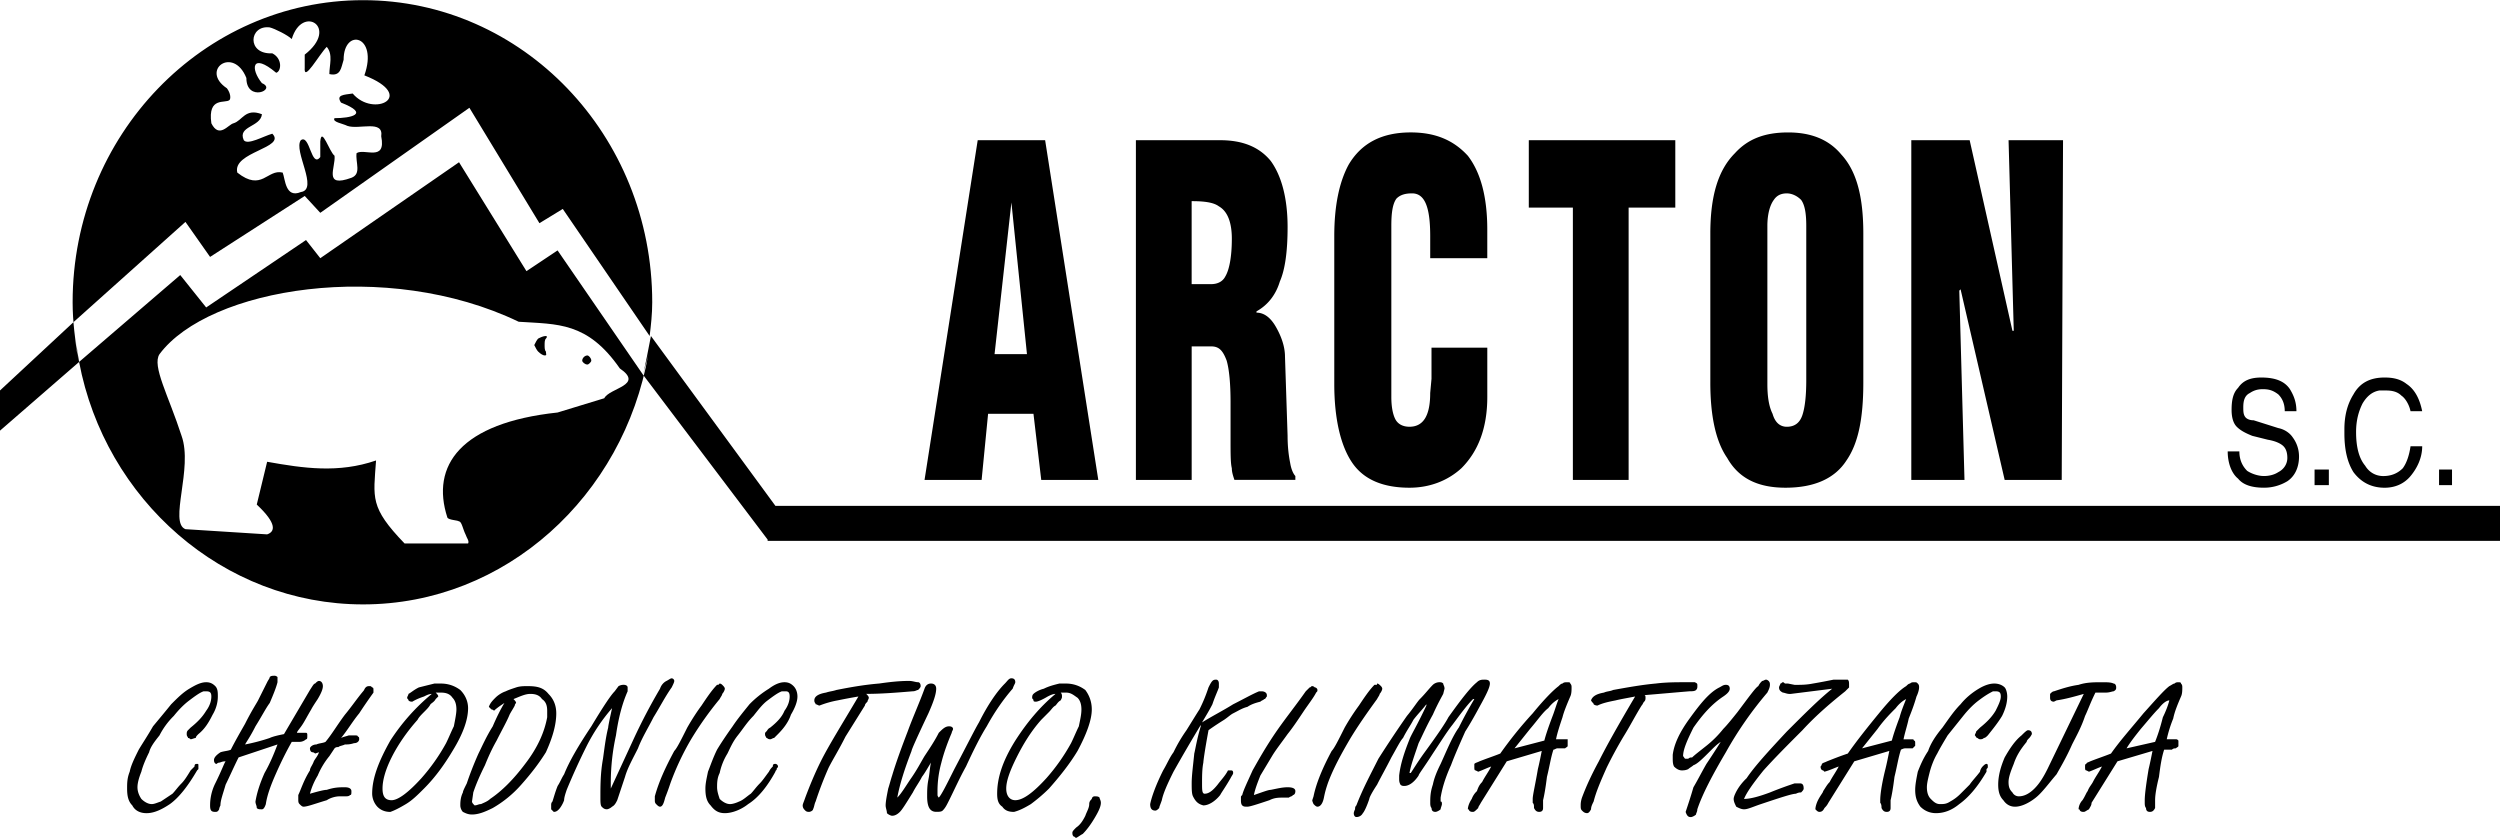
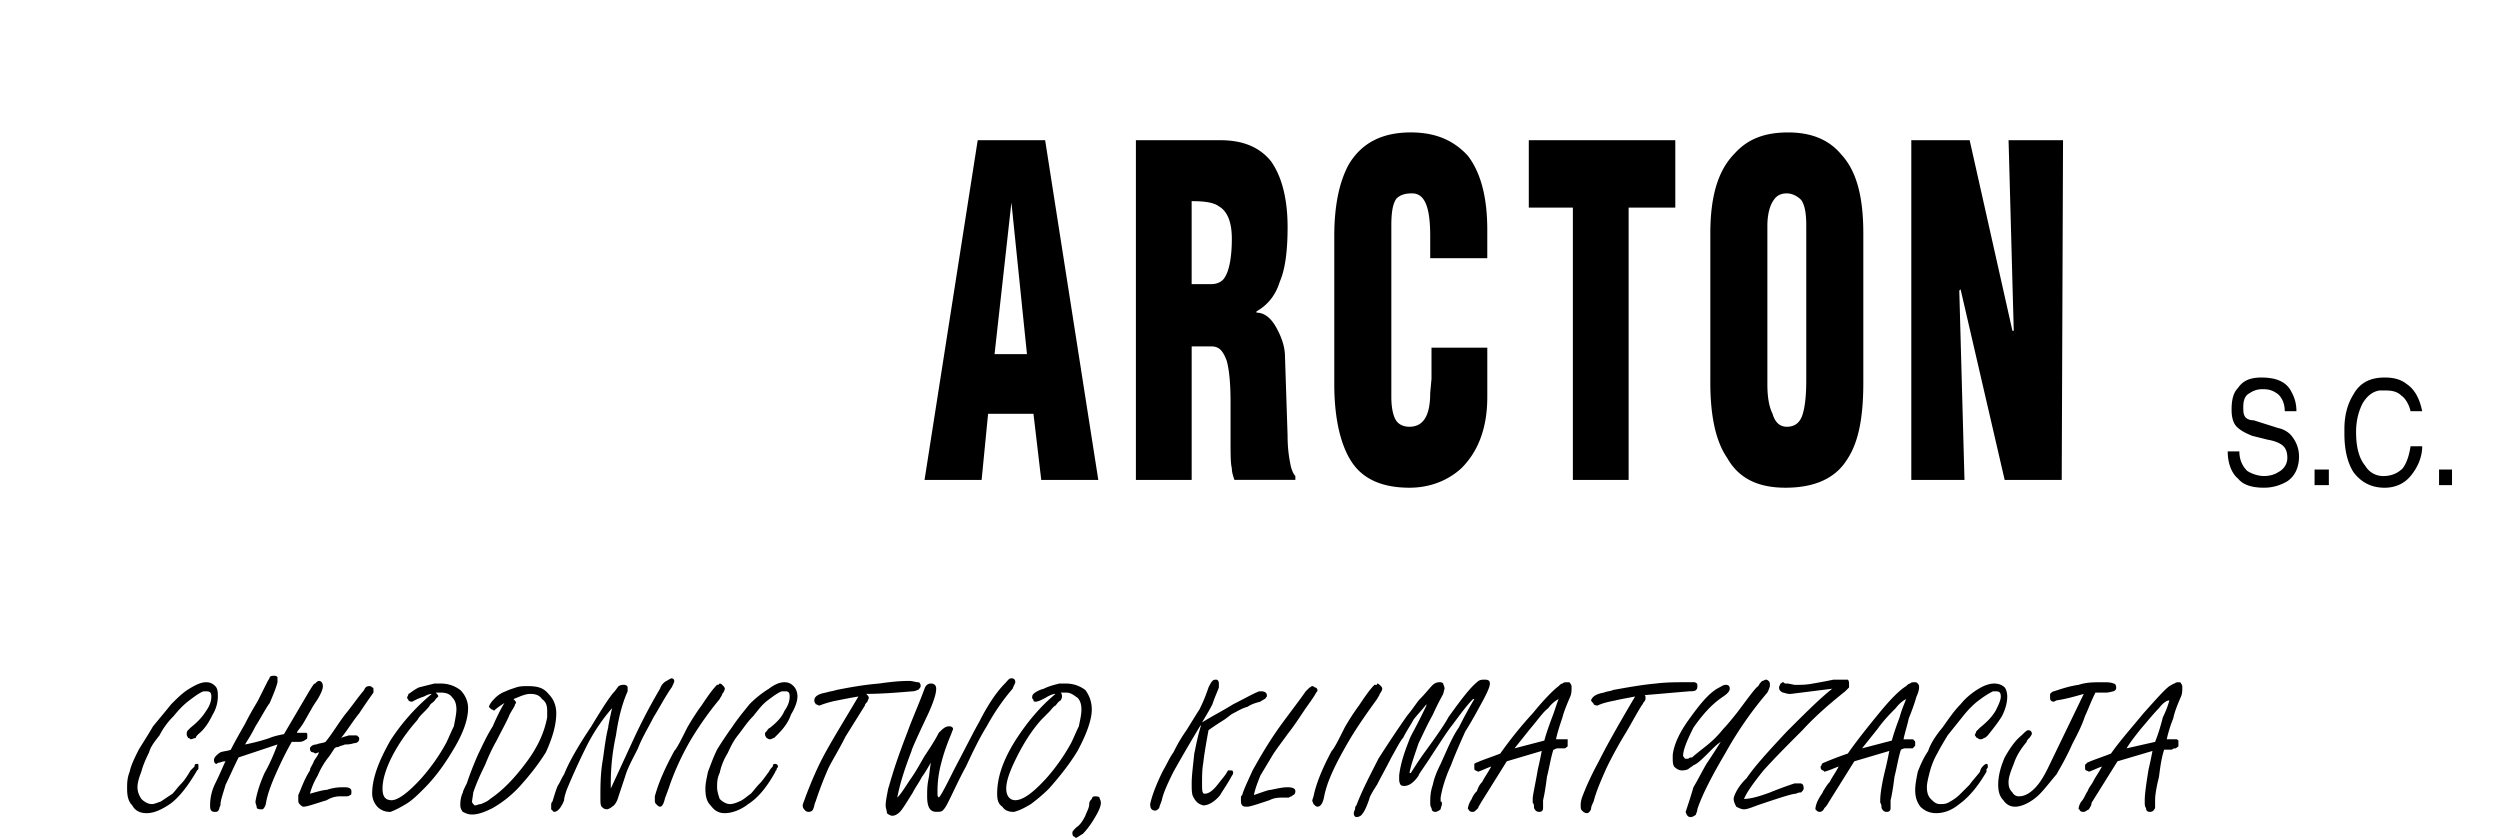
<svg xmlns="http://www.w3.org/2000/svg" width="2500" height="838" viewBox="0 0 201.068 67.371">
  <g fill-rule="evenodd" clip-rule="evenodd">
    <path d="M74.358 38.586l4.276-27.323h5.423l4.276 27.323h-4.589l-.625-5.318h-3.65l-.521 5.318h-4.59zm5.631-10.115h2.607l-1.251-12.202-1.356 12.202zM91.357 38.586V11.263h6.778c1.773 0 3.128.521 4.068 1.669.834 1.147 1.355 2.92 1.355 5.318 0 1.981-.209 3.441-.625 4.38-.314 1.042-.939 1.877-1.877 2.398v.104c.625 0 1.146.417 1.562 1.147.418.73.73 1.564.73 2.398l.209 6.362c0 .939.104 1.668.209 2.189.104.627.312.939.416 1.043v.312h-4.901c-.104-.312-.209-.625-.209-.938-.102-.415-.102-1.145-.102-2.291V32.33c0-1.46-.104-2.607-.312-3.337-.313-.834-.626-1.147-1.251-1.147h-1.564v10.741h-4.486v-.001zm4.484-15.747h1.564c.521 0 .938-.208 1.147-.626.312-.521.521-1.564.521-3.024 0-1.251-.312-2.19-1.042-2.607-.417-.313-1.147-.417-2.19-.417v6.674zM115.135 27.949h4.484v3.963c0 2.503-.73 4.38-2.086 5.736-1.146 1.043-2.607 1.564-4.172 1.564-2.086 0-3.65-.627-4.588-1.982-.939-1.355-1.461-3.545-1.461-6.361V18.98c0-2.503.418-4.38 1.148-5.736 1.041-1.772 2.711-2.607 5.004-2.607 1.982 0 3.443.625 4.59 1.877 1.043 1.356 1.564 3.337 1.564 5.945v2.294h-4.59V18.98c0-2.294-.416-3.441-1.459-3.441-.521 0-.939.104-1.252.417-.312.417-.416 1.147-.416 2.19v13.766c0 .73.104 1.355.312 1.772.209.417.625.625 1.146.625 1.146 0 1.668-.938 1.668-2.711l.105-1.147v-2.502h.003zM126.502 38.586v-21.9h-3.545v-5.423h11.783v5.423h-3.754v21.9h-4.484zM137.557 30.765V18.772c0-3.024.625-5.11 1.98-6.466 1.043-1.147 2.4-1.668 4.277-1.668 1.771 0 3.232.521 4.275 1.773 1.252 1.355 1.773 3.441 1.773 6.361v11.993c0 2.92-.418 4.901-1.357 6.256-.938 1.461-2.605 2.191-4.9 2.191-2.189 0-3.754-.73-4.693-2.398-.939-1.355-1.355-3.441-1.355-6.049zm4.588-12.619V30.87c0 .938.105 1.773.418 2.398.209.73.625 1.042 1.146 1.042.627 0 1.043-.312 1.252-.938s.312-1.564.312-2.816V18.147c0-.939-.104-1.669-.416-2.086-.312-.313-.73-.521-1.148-.521-.521 0-.834.208-1.043.521-.312.417-.521 1.147-.521 2.085zM153.721 38.586V11.263h4.693l3.441 15.331h.106l-.418-15.331h4.381l-.106 27.323h-4.588l-3.546-15.33-.104.105.418 15.225h-4.277zM184.695 33.06h-.939c0-.625-.209-1.043-.521-1.356-.416-.312-.729-.417-1.252-.417-.416 0-.729.104-1.041.313-.418.208-.521.625-.521 1.147 0 .313 0 .626.207.834.105.104.314.208.627.208l1.98.626c.521.104.939.416 1.148.729.312.418.521.939.521 1.564 0 .836-.314 1.564-.939 1.982a3.605 3.605 0 0 1-1.877.521c-.939 0-1.668-.209-2.086-.73-.521-.418-.834-1.252-.834-2.189h.938c0 .625.209 1.146.627 1.564.312.207.834.416 1.355.416.418 0 .834-.104 1.146-.312.418-.209.73-.625.73-1.146 0-.418-.104-.73-.312-.939s-.627-.416-1.252-.521c-.418-.104-.834-.209-1.252-.312-.521-.209-.938-.418-1.25-.73-.314-.312-.418-.834-.418-1.355 0-.73.104-1.356.521-1.773.418-.625 1.043-.834 1.877-.834 1.146 0 1.877.313 2.295.938.313.52.522 1.042.522 1.772zM186.154 39.004v-1.252h1.149v1.252h-1.149zM188.553 34.832v-.312c0-1.043.209-1.981.73-2.816.521-.938 1.355-1.355 2.504-1.355.625 0 1.25.104 1.771.521.627.417 1.043 1.147 1.252 2.19h-.938c-.105-.521-.418-1.043-.73-1.251-.312-.313-.73-.417-1.252-.417h-.521c-.625.104-1.043.521-1.355 1.043-.312.625-.521 1.355-.521 2.294 0 1.146.209 2.086.73 2.711.312.521.834.834 1.459.834.627 0 1.148-.209 1.564-.625.312-.418.521-1.043.627-1.773h.938c0 .939-.416 1.773-.938 2.398-.521.627-1.252.939-2.086.939-1.043 0-1.877-.418-2.504-1.252-.521-.834-.73-1.877-.73-3.129zM196.166 39.004v-1.252h1.043v1.252h-1.043zM11.159 60.279c.313-.521.73-1.148 1.147-1.877.521-.627 1.043-1.252 1.46-1.773.521-.521.938-.939 1.46-1.252s.939-.521 1.356-.521c.313 0 .521.105.73.312.208.209.208.521.208.836 0 .416-.104.938-.417 1.459-.313.625-.626 1.146-1.147 1.564-.104.104-.209.209-.209.312-.104 0-.313.105-.417.105-.104-.105-.209-.105-.209-.105 0-.104-.104-.104-.104-.312 0-.104 0-.209.104-.312l.209-.209c.521-.418.938-.834 1.251-1.355.313-.418.417-.834.417-1.146 0-.314-.104-.418-.417-.418h-.208c-.313.104-.73.418-1.147.73s-.834.729-1.251 1.252a6.055 6.055 0 0 0-1.147 1.562c-.417.521-.73.939-.834 1.357-.312.625-.521 1.146-.625 1.564-.209.52-.313.938-.313 1.25s.104.627.313.939c.208.209.521.416.834.416.209 0 .417-.104.73-.207l.939-.627c.208-.209.417-.521.73-.834.208-.209.417-.521.73-1.043l.312-.312c0-.209.104-.209.209-.209s.104 0 .104.209v.209l-.104.104c-.73 1.252-1.46 2.189-2.19 2.711-.625.418-1.251.73-1.877.73-.521 0-.938-.209-1.147-.625-.312-.312-.417-.73-.417-1.355 0-.418 0-.836.209-1.355.102-.524.415-1.149.728-1.774zM22.318 59.861l-3.129 1.043c-.417.834-.73 1.564-1.042 2.189-.208.73-.417 1.252-.417 1.67-.104.209-.104.312-.104.312-.104.209-.208.209-.312.209-.313 0-.417-.105-.417-.521 0-.521.104-1.148.417-1.773.521-1.043.73-1.668.834-1.773-.313 0-.417.105-.522.105-.104 0-.208.104-.208.104-.104 0-.208-.104-.208-.312s.208-.418.521-.625c.313-.105.626-.105.834-.209.313-.627.73-1.355 1.147-2.086.521-1.043.939-1.668 1.043-1.877l.73-1.461c.104-.209.208-.312.208-.416.104-.105.208-.105.417-.105 0 0 .104 0 .209.105v.416c-.104.418-.313.939-.626 1.67-.312.416-.625 1.043-1.147 1.877-.417.834-.73 1.25-.834 1.459a15.224 15.224 0 0 0 1.981-.521c.208-.104.626-.209 1.147-.312l2.086-3.547c.208-.312.312-.52.417-.52.104-.105.208-.209.312-.209.209 0 .313.209.313.416 0 .209-.104.521-.417 1.043-.208.314-.417.627-.521.834-.313.523-.521.939-.73 1.252-.209.312-.417.521-.417.627h.729c.104 0 .104.104.104.207 0 .209 0 .314-.104.314a.797.797 0 0 1-.522.207h-.625c-.417.73-.834 1.564-1.251 2.504-.417.938-.73 1.773-.834 2.502-.104.314-.209.418-.313.418-.208 0-.313 0-.417-.104 0-.209-.104-.314-.104-.521.104-.627.313-1.357.73-2.295.416-.731.729-1.462 1.042-2.296zM26.907 60.174l-.417.627a6.207 6.207 0 0 0-.938 1.564 5.559 5.559 0 0 0-.625 1.459c.729-.209 1.147-.312 1.355-.312.626-.209 1.043-.209 1.46-.209.313 0 .521.105.521.312 0 .209 0 .314-.104.314-.104.104-.208.104-.417.104h-.416c-.313 0-.73.104-1.043.312-1.043.312-1.564.521-1.877.521-.104 0-.209-.104-.313-.209-.104-.104-.104-.207-.104-.416v-.105-.207c.208-.418.417-1.148.938-1.982 0-.209.208-.418.312-.73.104-.207.313-.416.417-.729l-.312.104s-.104-.104-.208-.104-.208-.105-.208-.314c0-.104.208-.312.521-.312.208-.104.522-.104.73-.209.521-.625.938-1.355 1.564-2.189.521-.625.938-1.252 1.46-1.877.104-.105.104-.209.209-.312.104-.105.208-.105.312-.105s.104 0 .208.105c.104 0 .104.104.104.207v.209a41.67 41.67 0 0 0-1.147 1.67c-.521.625-.939 1.355-1.46 1.98.208-.104.313-.104.626-.209h.417c.208 0 .312 0 .312.105.104 0 .104.104.104.209 0 .104-.104.312-.417.312-.313.104-.522.104-.73.104-.208.104-.417.104-.521.209-.105-.001-.209-.001-.313.103zM34.728 55.795c-.208 0-.417.104-.626.209-.625.207-.938.416-.938.416-.104 0-.208 0-.312-.104 0-.105-.104-.105-.104-.209s.104-.209.104-.312c.208-.105.417-.314.834-.521.417-.105.834-.209 1.252-.312h.52c.626 0 1.147.207 1.564.52.417.418.625.939.625 1.461 0 .939-.417 2.086-1.251 3.441-.625 1.043-1.355 2.086-2.294 3.025-.521.521-.938.938-1.459 1.25-.522.314-.939.521-1.251.627-.521 0-.834-.209-1.043-.418a1.59 1.59 0 0 1-.417-1.043c0-1.252.522-2.607 1.46-4.275a16.508 16.508 0 0 1 3.336-3.755zm.313-.106c.104.105.208.209.208.314l-.208.207c-.104.209-.313.314-.417.418-.104.209-.312.416-.521.625-.208.209-.417.418-.521.627-.834.938-1.564 1.98-2.086 3.023s-.73 1.877-.73 2.504c0 .625.208.938.73.938s1.356-.625 2.399-1.773a15.483 15.483 0 0 0 1.981-2.814c.208-.418.417-.939.625-1.355.104-.521.208-1.043.208-1.357 0-.416-.104-.729-.313-.938-.208-.312-.521-.418-.938-.418h-.417v-.001zM40.568 56.525c-.313.207-.626.416-.834.625-.104-.105-.208-.105-.208-.105l-.208-.207c.104-.312.313-.521.521-.73s.521-.418.834-.521c.208-.105.521-.209.834-.312.313-.105.625-.105.938-.105.73 0 1.251.105 1.669.627.417.416.625.938.625 1.564 0 .938-.313 1.98-.834 3.129-.521.834-1.147 1.668-1.982 2.605a9.085 9.085 0 0 1-2.294 1.879c-.626.312-1.147.521-1.669.521-.313 0-.521-.105-.73-.209-.104-.105-.208-.312-.208-.521s0-.627.208-1.043c0-.105.104-.312.313-.73.208-.625.521-1.461.939-2.398.312-.627.625-1.355 1.147-2.189.313-.733.626-1.36.939-1.88zm.73-.314c.104.105.208.209.208.314 0 0-.104.104-.104.207-.104.209-.313.521-.417.73-.208.521-.625 1.252-1.043 2.086-.417.73-.73 1.461-.938 1.98-.417.836-.73 1.564-.938 2.191l-.104.73c0 .104.104.207.208.312.209 0 .313-.105.521-.105.209-.104.521-.207.73-.416.938-.627 1.877-1.564 2.815-2.816 1.043-1.355 1.564-2.607 1.773-3.754v-.52c0-.418-.104-.73-.417-.939-.208-.312-.522-.416-.939-.416s-.833.209-1.355.416zM53.083 55.377c.104-.312.313-.521.522-.625.208-.105.313-.209.417-.209.104 0 .208.104.208.209 0 .104-.104.312-.208.521-.521.73-.939 1.564-1.46 2.398-.417.834-.938 1.668-1.251 2.502-.417.836-.834 1.564-1.043 2.295l-.625 1.877c-.104.209-.208.418-.417.521-.104.105-.313.209-.417.209-.208 0-.312-.104-.417-.209-.104-.104-.104-.416-.104-.73 0-.938 0-1.98.209-3.127.104-.73.208-1.67.417-2.504 0-.104.104-.625.313-1.564a14.815 14.815 0 0 0-2.085 3.129 54.432 54.432 0 0 0-1.564 3.441c-.104.312-.208.625-.208.834-.104.312-.313.627-.417.73-.104.104-.209.209-.417.209l-.208-.209v-.104-.209c0-.105 0-.209.104-.312.104-.314.208-.73.417-1.252.208-.312.313-.627.521-.939.417-1.043 1.147-2.295 2.19-3.857.939-1.564 1.564-2.504 1.877-2.816l.312-.418c.208-.104.313-.104.417-.104.209 0 .313.104.313.209v.312c-.417.939-.73 2.086-.938 3.545a17.874 17.874 0 0 0-.417 3.756v.521l1.877-4.068a46.552 46.552 0 0 1 2.082-3.962zM52.666 64.033c.313-1.146.834-2.295 1.564-3.65.208-.209.521-.834 1.043-1.877.417-.73.834-1.355 1.147-1.773.417-.625.834-1.252 1.251-1.668h.104l.104-.104c.104 0 .208.104.208.104.104.104.208.209.208.312s-.104.312-.208.418c0 .104-.104.209-.208.416a26.92 26.92 0 0 0-2.295 3.234 21.46 21.46 0 0 0-1.668 3.545c-.104.312-.209.625-.417 1.146-.104.418-.208.73-.417.73-.104 0-.208-.104-.312-.209-.104-.104-.104-.207-.104-.312v-.312zM57.671 60.279c.313-.521.73-1.148 1.251-1.877.417-.627.939-1.252 1.356-1.773a8.25 8.25 0 0 1 1.564-1.252c.417-.312.834-.521 1.251-.521.312 0 .521.105.73.312.208.209.313.521.313.836 0 .416-.208.938-.522 1.459-.208.625-.625 1.146-1.042 1.564-.104.104-.208.209-.313.312-.104 0-.209.105-.312.105-.209 0-.209-.105-.313-.105 0-.104-.104-.104-.104-.312 0-.104 0-.104.104-.209.104-.104.104-.209.313-.312.521-.418.938-.834 1.147-1.355.312-.418.417-.834.417-1.146 0-.314-.104-.418-.313-.418h-.312c-.313.104-.73.418-1.147.73s-.73.729-1.147 1.252c-.521.52-.834 1.041-1.251 1.562-.417.521-.626 1.043-.834 1.461a4.903 4.903 0 0 0-.625 1.564c-.209.416-.209.834-.209 1.146s.104.627.209.939c.208.209.521.416.834.416.208 0 .521-.104.73-.207.312-.105.625-.418.938-.627.208-.209.417-.521.729-.834.209-.209.417-.521.73-.938.104-.209.208-.314.312-.418 0-.209.104-.209.209-.209.104 0 .208.104.208.209 0 .104-.104.104-.104.209 0 .104-.104.104-.104.209-.626 1.146-1.356 2.084-2.19 2.605-.521.418-1.251.73-1.877.73-.521 0-.834-.209-1.147-.625-.312-.312-.417-.73-.417-1.355 0-.418.104-.836.208-1.355.209-.522.418-1.147.73-1.772zM69.039 56.004a47.65 47.65 0 0 0-1.668.312 7.794 7.794 0 0 0-1.46.416c-.104 0-.209-.104-.313-.104 0-.104-.104-.104-.104-.312 0-.312.313-.521.939-.627.312-.104.521-.104.834-.209 1.043-.207 2.19-.416 3.441-.52.73-.105 1.564-.209 2.399-.209.312 0 .521.104.73.104.104 0 .208.105.208.312 0 .105-.104.209-.208.312-.104 0-.209.105-.417.105-1.251.104-2.502.209-3.754.209.104.104.208.209.208.312s-.104.209-.104.312c-.104.105-.208.209-.208.312l-1.564 2.504c-.521 1.043-1.043 1.877-1.356 2.502a29.198 29.198 0 0 0-1.043 2.713c-.104.207-.104.416-.208.625 0 .104-.208.209-.312.209-.104 0-.208 0-.313-.105-.104-.104-.208-.207-.208-.416 0-.105.104-.312.208-.627.313-.834.73-1.877 1.251-2.92.623-1.249 1.666-2.917 3.022-5.21zM74.879 61.322c-.209.312-.417.73-.73 1.146-.208.418-.522.834-.73 1.252-.521.834-.834 1.355-1.042 1.564-.209.209-.417.312-.626.312-.104 0-.313-.104-.417-.209 0-.209-.104-.416-.104-.625 0-.312.104-.834.208-1.355.104-.314.208-.73.313-1.043.312-1.043.73-2.191 1.251-3.547.417-1.146.939-2.293 1.356-3.441.104-.312.312-.416.521-.416.208 0 .417.104.417.416 0 .418-.208 1.043-.626 1.982-.938 1.98-1.355 2.92-1.355 3.023-.521 1.355-.938 2.607-1.147 3.754.313-.312.626-.834 1.043-1.459.521-.73.834-1.355 1.147-1.877.417-.627.834-1.252 1.147-1.877.313-.314.521-.521.834-.521.208 0 .312.104.312.207 0 .105-.104.209-.104.314-.312.729-.625 1.564-.834 2.398a8.546 8.546 0 0 0-.312 2.189v.418c0 .104.104.207.104.207.208-.207.626-1.043 1.251-2.293 1.043-1.982 1.669-3.234 1.981-3.756.73-1.459 1.46-2.502 2.086-3.127.208-.209.312-.418.521-.418.208 0 .312.104.312.312 0 .105-.104.209-.208.521-.73.834-1.46 1.877-2.085 3.025-.521.834-1.043 1.877-1.669 3.232-.521.938-.938 1.877-1.355 2.711-.208.418-.313.627-.521.834-.104.105-.313.105-.521.105-.521 0-.73-.418-.73-1.252 0-.418 0-.834.104-1.355.104-.517.104-.935.208-1.351zM84.891 55.795c-.209 0-.417.104-.626.209-.521.312-.834.416-.938.416-.104 0-.208 0-.208-.104 0-.105-.104-.105-.104-.209s0-.209.104-.312c.104-.105.417-.314.834-.418.417-.209.834-.312 1.251-.416h.521c.626 0 1.147.207 1.564.52.313.418.521.939.521 1.564 0 .836-.417 1.982-1.147 3.338-.625 1.043-1.46 2.086-2.294 3.025-.521.521-1.042.938-1.459 1.25-.521.314-.938.521-1.356.627-.417 0-.73-.105-.938-.418-.313-.209-.417-.521-.417-1.043 0-1.252.417-2.607 1.46-4.275.938-1.461 1.98-2.711 3.232-3.754zm.417-.106c.104.105.104.209.104.314 0 .104 0 .104-.104.312-.208.104-.313.312-.417.416-.209.105-.313.312-.522.521l-.625.627c-.834.938-1.46 1.98-1.981 3.023s-.834 1.877-.834 2.504c0 .625.312.938.729.938.626 0 1.46-.625 2.503-1.773a15.532 15.532 0 0 0 1.981-2.814c.209-.418.417-.939.626-1.355.104-.521.208-.939.208-1.357 0-.416-.104-.729-.313-.938-.312-.209-.521-.418-.938-.418h-.417zM86.56 66.537c.313-.209.521-.523.73-.939.104-.312.313-.625.313-.939 0-.207.104-.312.208-.416 0-.105.104-.209.208-.209.208 0 .313 0 .417.104 0 .105.104.209.104.418 0 .312-.208.73-.521 1.252s-.625.938-.938 1.25c-.208.105-.313.209-.521.314-.104 0-.104-.105-.208-.105-.104-.104-.104-.209-.104-.312s.103-.211.312-.418zM96.571 58.297a134.912 134.912 0 0 0-2.19 3.756c-.521 1.041-.834 1.771-.939 2.293-.104.312-.208.521-.208.627-.104.104-.208.207-.312.207-.313 0-.417-.207-.417-.521.104-.521.417-1.459 1.043-2.711.313-.521.521-1.043.834-1.459a12.26 12.26 0 0 1 1.043-1.773c.521-.834.834-1.355 1.043-1.67.312-.625.521-1.146.729-1.771.104-.209.209-.418.313-.521.104-.105.208-.105.313-.105.104 0 .208.105.208.314v.312c-.104.312-.313.73-.521 1.355-.208.416-.521.939-.834 1.459.834-.52 1.669-.938 2.503-1.459.834-.418 1.564-.834 2.085-1.043h.209c.209 0 .418.104.418.312v.105c-.105.104-.105.207-.209.207-.105.105-.209.105-.312.209-.417.105-.731.209-1.043.418-.417.104-.73.312-1.147.521-.208.104-.417.312-.729.521-.834.521-1.252.834-1.252.834-.312 1.668-.417 2.502-.417 2.607-.104.521-.104 1.146-.104 1.668s0 .834.209.834c.312 0 .625-.209 1.042-.73.313-.416.626-.729.834-1.146h.208c.104 0 .208 0 .208.209 0 .104-.104.209-.208.416-.417.73-.73 1.148-.834 1.357-.417.521-.938.834-1.355.834-.417-.105-.626-.312-.834-.73-.104-.209-.104-.625-.104-1.043 0-.625.104-1.355.208-2.398.104-.418.208-1.146.521-2.189v-.106h-.002zM100.847 63.93c.625-.209 1.147-.418 1.356-.418.521-.104.938-.209 1.355-.209s.625.105.625.312c0 .209-.104.314-.207.314 0 .104-.209.104-.314.207h-.416c-.418 0-.73 0-1.148.209-.938.312-1.563.521-1.772.521-.209 0-.313 0-.417-.104-.104-.105-.104-.312-.104-.418v-.209c0-.104 0-.104.104-.207.104-.418.417-1.043.834-1.982.417-.73 1.042-1.877 1.982-3.232.729-1.043 1.564-2.086 2.293-3.129l.314-.312c.104 0 .104-.105.209-.105.104 0 .207.105.207.105.105 0 .209.104.209.207 0 .105 0 .105-.104.209-.209.418-.627.939-1.043 1.564-.418.627-.834 1.252-1.252 1.773-.521.73-.939 1.252-1.252 1.773l-.938 1.564c-.208.524-.416 1.045-.521 1.567zM105.645 64.033c.209-1.043.73-2.295 1.459-3.65.209-.209.521-.834 1.043-1.877a17.86 17.86 0 0 1 1.148-1.773c.416-.625.834-1.252 1.25-1.668h.105c.104 0 .104 0 .104-.104.105 0 .209.104.312.207 0 0 .105.105.105.209s-.105.312-.209.418c0 .104-.104.209-.209.416-.834 1.148-1.564 2.191-2.189 3.234-.73 1.25-1.355 2.398-1.773 3.545-.104.312-.209.625-.312 1.146s-.312.73-.521.73c-.104 0-.209-.104-.312-.209 0 0-.104-.207-.104-.312l.103-.312zM113.465 62.156c.209-.312.523-.834 1.043-1.564 1.148-1.564 1.773-2.504 1.982-2.92 1.043-1.461 1.773-2.398 2.295-2.816.207-.209.416-.209.625-.209.312 0 .418.105.418.314 0 .312-.314.938-.836 1.877-.729 1.355-1.146 1.98-1.146 1.98-.416.939-.834 1.877-1.146 2.711-.521 1.148-.73 1.982-.834 2.607v.314c.104 0 .104.104.104.207 0 .105-.104.314-.104.418-.105.104-.312.209-.418.209-.209 0-.312-.105-.312-.312-.105-.105-.105-.314-.105-.418 0-.418 0-.834.209-1.461.105-.521.314-1.041.627-1.668.521-1.146.938-2.189 1.459-2.92a33.19 33.19 0 0 1 1.252-2.295h-.104c-.523.521-1.043 1.252-1.67 2.086-.416.521-.938 1.355-1.564 2.295-.73 1.146-1.146 1.668-1.146 1.773-.418.625-.834.834-1.146.834-.105 0-.209 0-.314-.105-.104-.207-.104-.312-.104-.521v-.207c.104-.939.418-1.877.834-2.92.104-.314.627-1.148 1.355-2.713v-.104c-.312.416-.729.834-1.043 1.252-.209.416-.521.834-.834 1.459-.209.209-.521.834-.938 1.564-.418.834-.836 1.564-1.148 2.189-.416.627-.625 1.043-.625 1.148-.209.625-.418 1.043-.521 1.146a.572.572 0 0 1-.521.312c-.105 0-.209-.104-.209-.312 0 0 0-.104.104-.312 0-.104 0-.209.105-.312.521-1.355 1.146-2.504 1.773-3.754a96.041 96.041 0 0 1 2.293-3.441c.521-.627.836-1.148 1.043-1.357.418-.416.73-.834 1.043-1.146a.802.802 0 0 1 .521-.209c.105 0 .209 0 .312.105 0 .104.105.207.105.416l-.105.418c-.104.209-.416.73-.834 1.668-.521.939-.834 1.668-1.146 2.295-.312.938-.627 1.771-.73 2.398h.101v.001zM119.932 61.635c-.312.104-.73.312-1.043.418l-.209-.105c-.104 0-.104-.104-.104-.312v-.209c.104-.104.209-.104.416-.209.521-.207 1.148-.416 1.67-.625a32.07 32.07 0 0 1 2.607-3.232c.938-1.148 1.668-1.879 2.086-2.191.104-.104.207-.207.312-.207.104-.105.209-.105.416-.105.105 0 .209 0 .209.105.105.104.105.207.105.312 0 .207 0 .521-.105.73-.312.729-.521 1.25-.625 1.668-.209.625-.418 1.252-.521 1.773H126.083v.519c0 .105-.104.105-.207.209h-.626c-.104 0-.209.105-.312.105-.209.625-.312 1.355-.521 2.189-.104.834-.209 1.461-.312 1.877v.626c0 .207-.105.312-.312.312-.209 0-.314-.105-.418-.312 0-.209 0-.314-.104-.418v-.312c0-.312.207-1.148.416-2.398.105-.418.209-.939.312-1.461l-2.814.834-2.086 3.338c-.105.209-.209.312-.209.418-.209.207-.312.312-.416.312-.105 0-.209 0-.314-.105 0-.104-.104-.104-.104-.104 0-.209.104-.521.312-.834a1.62 1.62 0 0 1 .418-.627c.104-.312.207-.521.416-.729.208-.416.521-.832.73-1.25zm1.877-1.461l2.398-.625c.105-.418.314-1.043.627-1.877.207-.521.312-.939.521-1.461-.209.105-.521.314-.834.73-.418.312-.836.939-1.461 1.668l-1.251 1.565zM131.508 56.004c-.521.104-1.146.207-1.564.312-.521.104-1.043.209-1.459.416-.209 0-.314-.104-.314-.104 0-.104-.104-.104-.209-.312.105-.312.418-.521 1.045-.627.207-.104.52-.104.729-.209 1.148-.207 2.295-.416 3.441-.52.834-.105 1.67-.105 2.504-.105h.625c.209.105.209.105.209.312 0 .105 0 .209-.104.312-.105.105-.314.105-.521.105-1.252.104-2.4.209-3.65.312.104 0 .104.105.104.209s0 .209-.104.312c-.105.105-.105.209-.209.312-.521.836-.939 1.67-1.461 2.504a34.787 34.787 0 0 0-1.355 2.502c-.416.939-.834 1.877-1.043 2.713-.104.207-.209.416-.209.625-.104.209-.207.312-.312.312-.207 0-.312-.104-.416-.209-.105-.104-.105-.207-.105-.416 0-.105 0-.312.105-.627.312-.834.729-1.771 1.355-2.92.623-1.248 1.562-2.916 2.918-5.209zM138.391 59.652c-.312.209-.521.418-.938.836-.521.521-.939.938-1.252 1.041-.105.105-.312.209-.418.314-.209.104-.416.104-.521.104-.209 0-.416-.104-.625-.312-.104-.209-.104-.418-.104-.73v-.209c.104-.834.52-1.771 1.355-2.92.834-1.146 1.564-2.086 2.398-2.502.207-.105.312-.209.521-.209s.312.104.312.312-.209.418-.521.627c-.939.625-1.668 1.459-2.398 2.502-.521 1.043-.834 1.773-.834 2.295.104.104.104.209.207.209h.209c.105-.105.209-.105.312-.105.209-.209.627-.521 1.148-.939a8.31 8.31 0 0 0 1.355-1.355c.312-.312.73-.834 1.146-1.355.939-1.25 1.461-1.98 1.67-2.086.104-.207.207-.312.312-.416.104 0 .209-.105.312-.105s.209.105.209.105c.104.104.104.209.104.312 0 .209-.104.416-.209.625a29.683 29.683 0 0 0-3.336 4.799c-1.043 1.771-1.877 3.336-2.295 4.588 0 .209-.104.312-.104.418-.105.104-.314.207-.418.207-.209 0-.312-.104-.418-.416.209-.627.418-1.252.627-1.982.312-.521.625-1.146 1.043-1.877.213-.315.629-.94 1.151-1.776zM140.268 64.242c.521 0 1.252-.209 2.086-.521a31.39 31.39 0 0 1 1.982-.73h.416c.209 0 .312.104.312.418 0 .104-.104.207-.207.312-.105 0-.209 0-.418.104-.312 0-1.252.312-2.816.834-.625.209-1.043.418-1.355.418-.209 0-.416-.104-.625-.209-.105-.209-.209-.416-.209-.625s.209-.627.418-.939a4.49 4.49 0 0 1 .625-.73c.625-.938 1.773-2.189 3.232-3.754 1.461-1.459 2.607-2.607 3.65-3.441l-3.338.418h-.104c-.209 0-.416-.105-.521-.105-.209-.104-.312-.209-.312-.416 0-.105.104-.209.104-.312.105 0 .105-.105.209-.105.105 0 .105.105.209.105h.209l.521.104c.521 0 .938 0 1.459-.104.627-.105 1.146-.209 1.67-.314h1.146c.104.105.104.209.104.418v.209c-.104.104-.209.207-.312.312-1.043.834-2.295 1.877-3.441 3.129-1.146 1.146-2.189 2.189-3.129 3.232-.835 1.04-1.356 1.771-1.565 2.292zM147.881 61.635c-.312.104-.73.312-1.146.418l-.105-.105c-.104 0-.207-.104-.207-.312.104-.105.104-.209.104-.209.104-.104.209-.104.416-.209.523-.207 1.045-.416 1.67-.625.73-1.043 1.564-2.086 2.502-3.232.939-1.148 1.67-1.879 2.191-2.191.104-.104.209-.207.312-.207.104-.105.209-.105.312-.105.209 0 .209 0 .312.105.105.104.105.207.105.312 0 .207-.105.521-.209.73-.209.729-.418 1.25-.625 1.771-.105.521-.314 1.148-.418 1.67h.73s.104 0 .104.104c.104 0 .104.104.104.209v.207l-.207.209h-.626c-.104 0-.312.105-.312.105-.209.625-.312 1.355-.521 2.189-.104.834-.209 1.461-.312 1.877v.626c0 .207-.104.312-.312.312s-.312-.105-.418-.312c0-.105 0-.314-.104-.418v-.209c0-.416.104-1.252.416-2.502.105-.418.209-.939.314-1.461l-2.816.834-2.086 3.338c-.105.209-.209.312-.312.418-.105.207-.209.312-.418.312 0 0-.104 0-.209-.105l-.104-.104c0-.209.104-.521.209-.73.209-.416.416-.625.416-.73.209-.312.312-.521.521-.729.207-.417.52-.833.729-1.251zm1.877-1.461l2.398-.625c.105-.418.312-1.043.627-1.877.104-.418.312-.939.521-1.461-.209.105-.521.314-.836.73-.416.418-.938.939-1.459 1.668l-1.251 1.565zM155.076 60.383c.209-.625.627-1.252 1.148-1.877.521-.73.938-1.355 1.459-1.877.418-.521.939-.939 1.461-1.252s.938-.416 1.252-.416c.312 0 .625.104.834.312.104.104.207.416.207.73 0 .416-.104.938-.416 1.564-.312.52-.73 1.041-1.146 1.562-.105.105-.209.209-.314.209-.104.105-.207.105-.312.105-.104 0-.207-.105-.207-.105-.105 0-.105-.104-.209-.209 0-.104.104-.207.104-.312l.312-.312c.521-.418.939-.834 1.252-1.355.209-.418.418-.834.418-1.146 0-.314-.105-.418-.418-.418h-.209c-.416.209-.73.418-1.146.73-.418.312-.834.729-1.252 1.252l-1.252 1.562c-.312.521-.625 1.043-.834 1.461-.312.521-.521 1.146-.625 1.564-.105.416-.209.834-.209 1.146 0 .418.104.73.312.939s.418.416.73.416.521 0 .834-.207a3.44 3.44 0 0 0 .834-.627l.73-.73c.209-.312.521-.625.834-1.041 0-.105.105-.314.209-.418.104-.105.209-.209.312-.209.105 0 .105.104.105.209 0 .104 0 .104-.105.209v.209c-.729 1.25-1.459 2.084-2.189 2.605-.627.521-1.252.73-1.877.73-.521 0-.939-.209-1.252-.521-.312-.416-.418-.834-.418-1.355 0-.418.105-.939.209-1.459.209-.522.418-1.041.834-1.668zM167.592 55.795c-.73.209-1.461.416-2.189.521l-.209.104c-.209 0-.312-.104-.312-.312v-.312c.104-.105.207-.209.312-.209.625-.209 1.252-.418 1.98-.521.627-.209 1.252-.209 1.877-.209.418 0 .73 0 .939.105.104 0 .209.104.209.312 0 .104 0 .207-.209.312-.104 0-.312.104-.625.104h-.835c-.416.836-.625 1.461-.834 1.879-.312.938-.729 1.668-1.043 2.293-.416.939-.834 1.668-1.25 2.398-.627.73-1.148 1.461-1.67 1.877-.521.418-1.146.73-1.668.73-.418 0-.73-.209-.939-.521-.312-.312-.416-.73-.416-1.252 0-.729.209-1.459.521-2.189.416-.73.834-1.355 1.355-1.773.209-.207.416-.416.521-.416.209 0 .312.104.312.312 0 0-.104.209-.209.312-.104.105-.209.209-.209.312-.52.627-.834 1.148-1.041 1.773-.209.521-.418 1.043-.418 1.461 0 .416.104.625.312.834a.572.572 0 0 0 .521.312c.418 0 .834-.209 1.252-.625.416-.418.73-.939 1.043-1.564l2.922-6.048zM169.051 61.635c-.312.104-.729.312-1.041.418l-.209-.105c-.105 0-.105-.104-.105-.312 0-.105 0-.209.105-.209 0-.104.104-.104.312-.209.521-.207 1.146-.416 1.668-.625.73-1.043 1.67-2.086 2.607-3.232.939-1.043 1.668-1.879 2.086-2.191.209-.104.312-.207.418-.207.104-.105.207-.105.312-.105.104 0 .209 0 .209.105.104.104.104.207.104.312 0 .207 0 .521-.104.73-.314.729-.521 1.25-.627 1.771a10.261 10.261 0 0 0-.521 1.67h.73c.103 0 .104 0 .209.104v.416c0 .105-.105.105-.209.209-.104 0-.209 0-.312.105h-.626c-.207.625-.312 1.355-.416 2.189-.209.834-.312 1.461-.312 1.877v.626c-.105.207-.209.312-.418.312s-.312-.105-.312-.312c-.104-.105-.104-.314-.104-.418v-.209c0-.416.104-1.252.312-2.502.104-.418.207-.939.312-1.461l-2.816.834-2.086 3.338c0 .209-.104.312-.207.521-.209.104-.314.209-.418.209-.105 0-.209 0-.312-.105 0-.104-.105-.104-.105-.104 0-.209.105-.521.312-.73.209-.312.314-.625.418-.73.105-.312.312-.521.418-.729.206-.417.521-.833.728-1.251zm1.982-1.461l2.295-.521c.209-.521.416-1.146.625-1.98.209-.418.418-.939.521-1.355-.209 0-.521.209-.834.625-.418.418-.834.939-1.461 1.668-.415.52-.833 1.041-1.146 1.563z" />
-     <path d="M51.727 30.139c.209-1.042.417-1.981.626-3.128l10.012 13.661h138.704v2.816H61.739v-.104L51.727 30.139zm-38.899-1.668c3.963-5.319 18.25-7.718 28.888-2.607 3.129.208 5.527 0 8.135 3.754 1.981 1.355-.834 1.564-1.251 2.398l-3.754 1.147c-7.822.835-10.221 4.276-8.865 8.448.104.209.834.209.939.312.208 0 .312.625.521 1.043.104.312.313.521.208.73h-5.11c-2.816-2.92-2.503-3.65-2.294-6.676-3.024 1.043-5.84.627-8.76.105l-.834 3.441c1.668 1.564 1.459 2.189.834 2.398l-6.57-.418c-1.356-.52.625-4.9-.313-7.508-1.044-3.23-2.4-5.628-1.774-6.567zM29.201 0c12.828 0 23.256 10.846 23.256 24.299 0 .938-.104 1.877-.208 2.711l-6.987-10.22-1.877 1.147-5.632-9.282-11.993 8.448-1.251-1.356-7.613 4.902-1.981-2.816-8.969 8.03c.104.938.208 1.877.312 2.92-.208-1.46-.417-2.92-.417-4.484C5.84 10.846 16.374 0 29.201 0zm22.943 28.471c-1.981 11.367-11.471 20.126-22.943 20.126-11.263 0-20.753-8.447-22.839-19.501l8.134-6.988 2.086 2.607 8.03-5.423 1.147 1.46 11.159-7.717 5.423 8.76 2.503-1.669 6.883 10.012c.105-.52.313-1.146.417-1.667zM19.815 6.257c0 1.981 2.503.938 1.251.417-.939-1.147-.834-2.503 1.147-.834.417-.104.521-1.147-.313-1.564-2.085.104-1.877-2.294-.208-2.086.417.104 1.46.626 1.773.938.834-2.815 3.859-.938 1.043 1.252v1.042c-.104 1.251 1.147-1.042 1.773-1.668.521.626.208 1.46.208 2.19.938.208.938-.522 1.147-1.147 0-2.607 2.816-1.981 1.669 1.251 4.276 1.668.73 3.442-.938 1.46-.73.104-1.356.104-.939.73 2.399.938.73 1.252-.521 1.252-.209.312.625.417 1.042.625.939.313 2.92-.521 2.712.834.417 2.086-1.356.939-1.982 1.356-.104.73.417 1.669-.417 1.981-2.294.834-1.251-.834-1.355-1.773-.417-.313-1.043-2.398-1.147-1.147v1.251c-.73.938-.834-1.877-1.564-1.356-.625.834 1.46 3.963 0 4.171-1.251.522-1.251-1.042-1.46-1.564-1.251-.313-1.668 1.564-3.65 0-.417-1.669 3.963-1.981 2.815-3.129-.73.208-1.981.939-2.294.521-.521-1.147 1.356-1.043 1.46-2.086-1.356-.521-1.564.521-2.294.73-.417.104-1.147 1.251-1.773 0-.313-2.19 1.147-1.564 1.46-1.877.104-.104.104-.521-.208-.938-2.191-1.458.52-3.439 1.563-.832zM5.945 25.864c.104 1.043.208 2.085.417 3.233L0 34.623v-3.232l5.945-5.527zm37.961 1.147c.104 0 .104.104 0 .208s-.104.313-.104.521c0 .208 0 .417.104.521 0 .209.104.313-.104.313-.104 0-.313-.104-.521-.313-.104-.104-.209-.313-.312-.521.104-.208.208-.417.312-.521.207-.104.416-.208.625-.208zm3.337 1.564c.104 0 .313.208.313.417 0 .104-.208.313-.313.313-.208 0-.417-.208-.417-.313 0-.208.208-.417.417-.417z" />
  </g>
</svg>